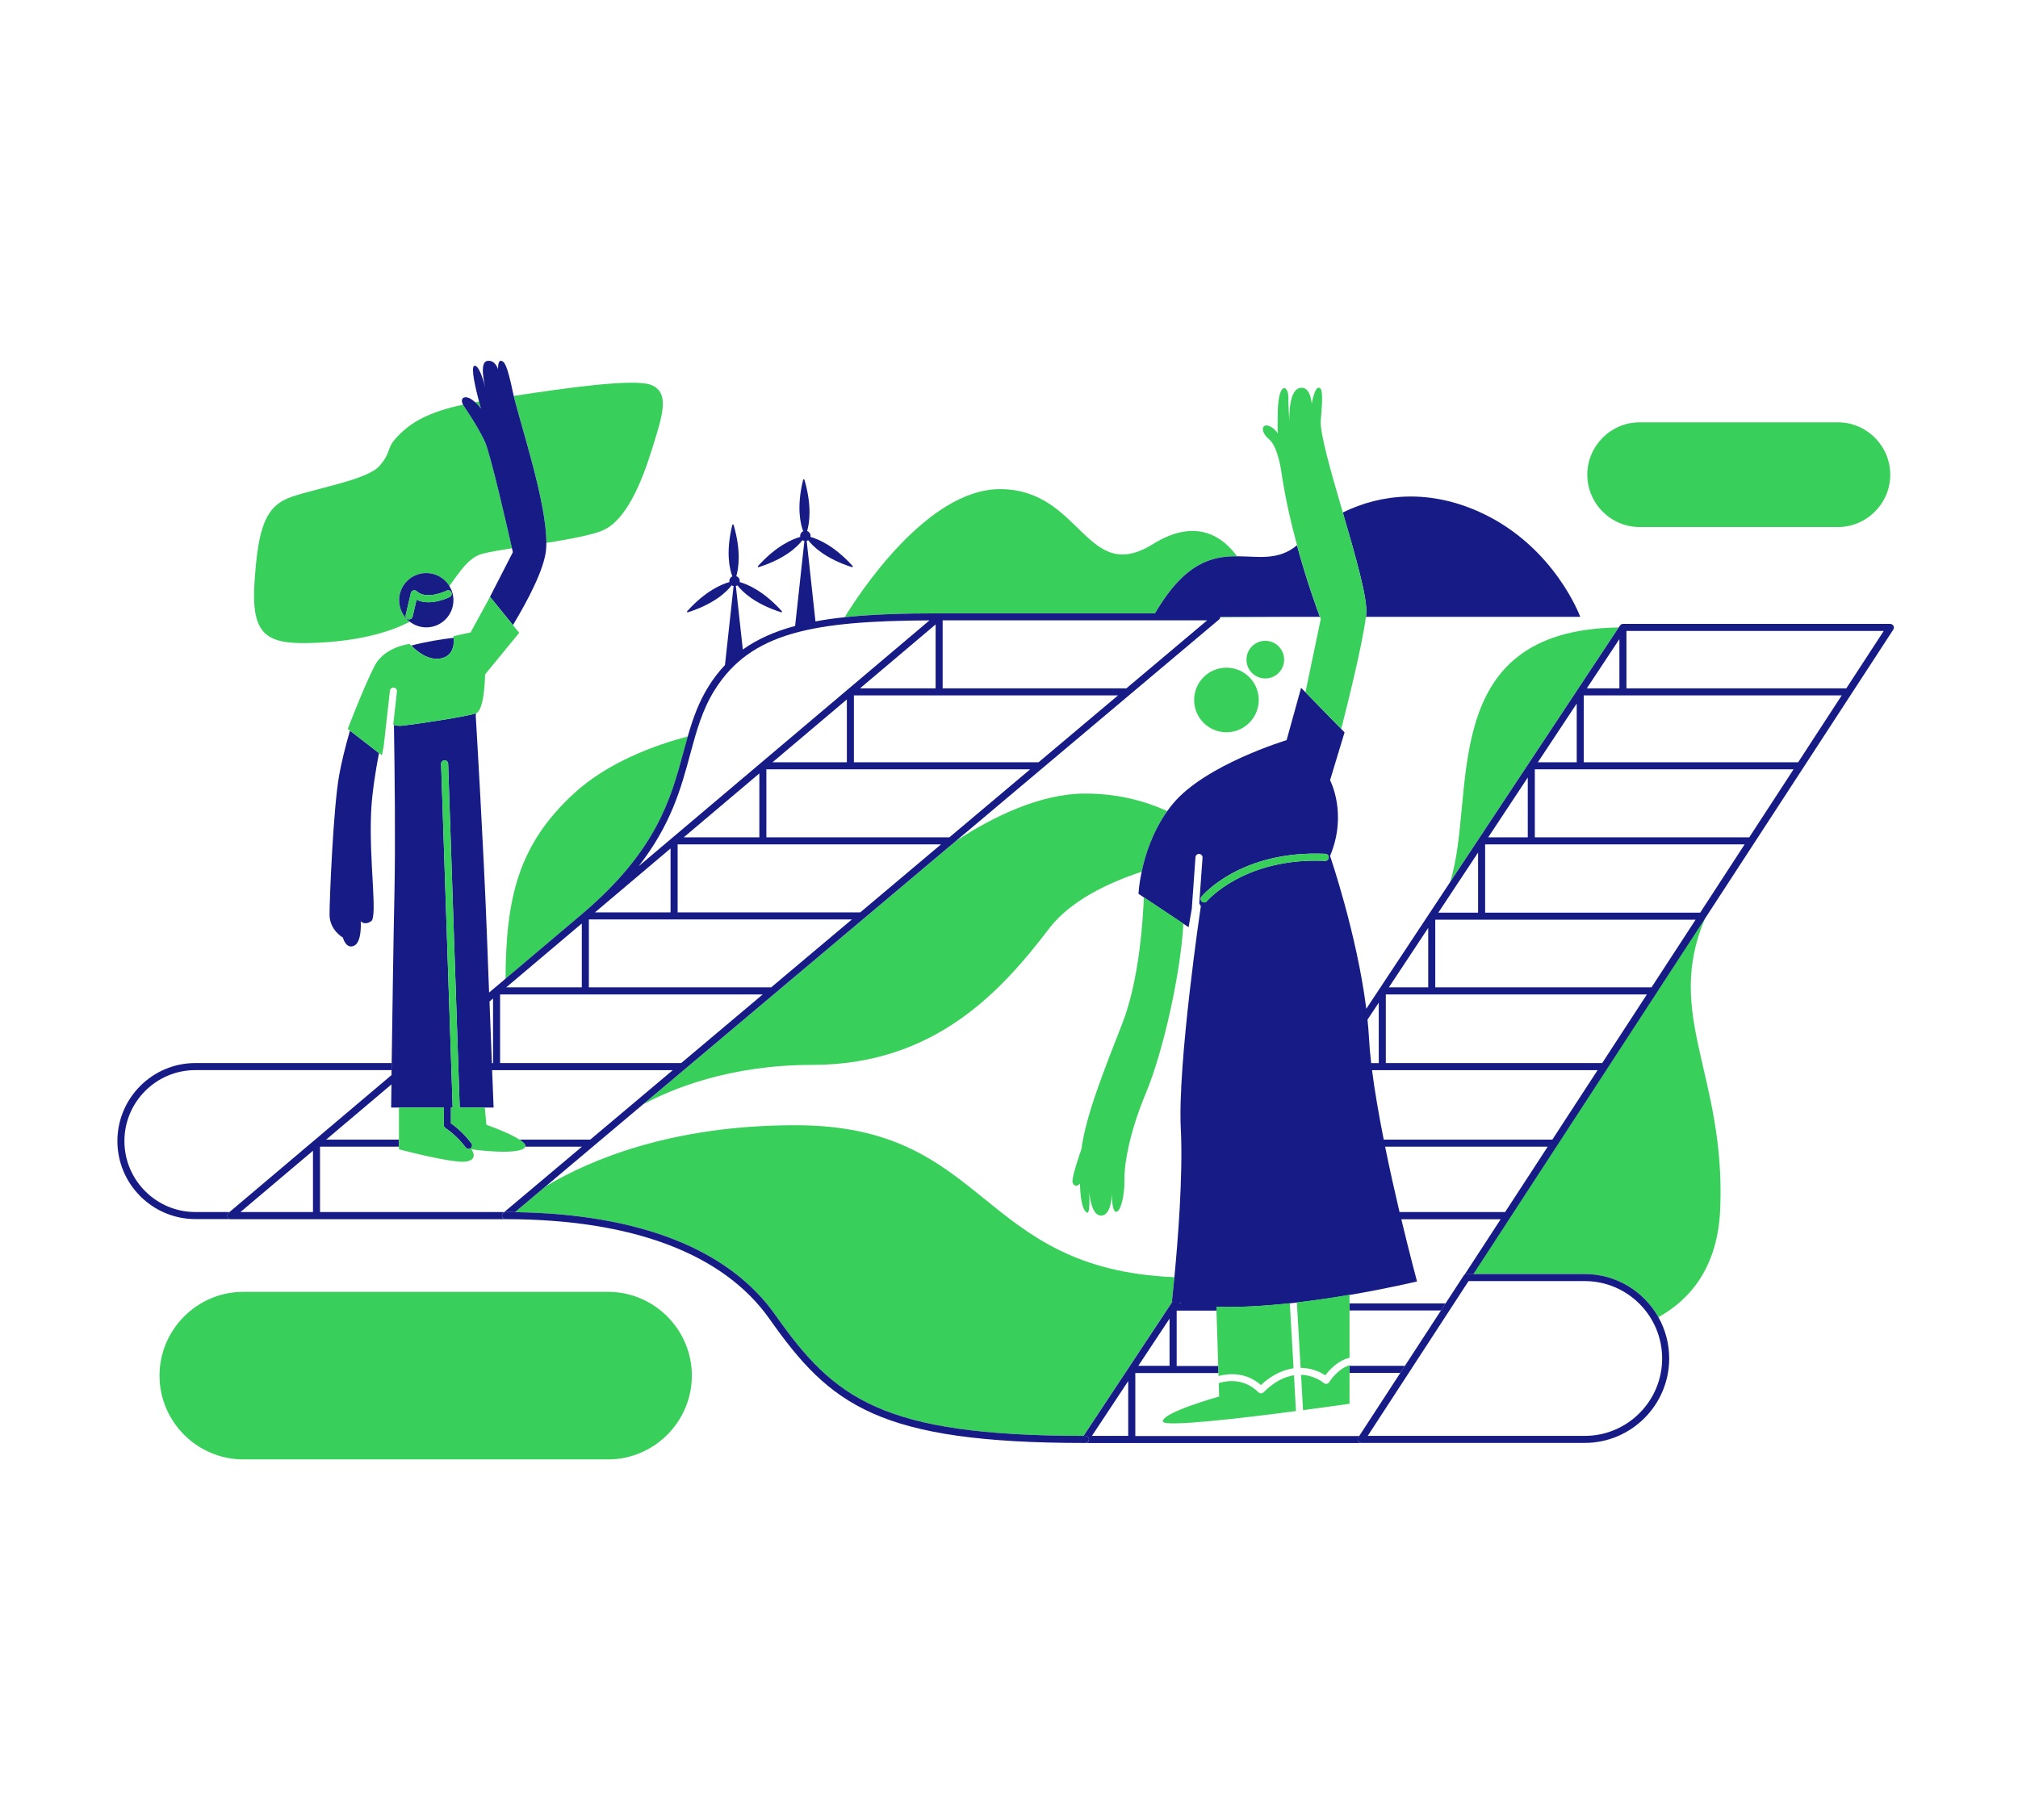
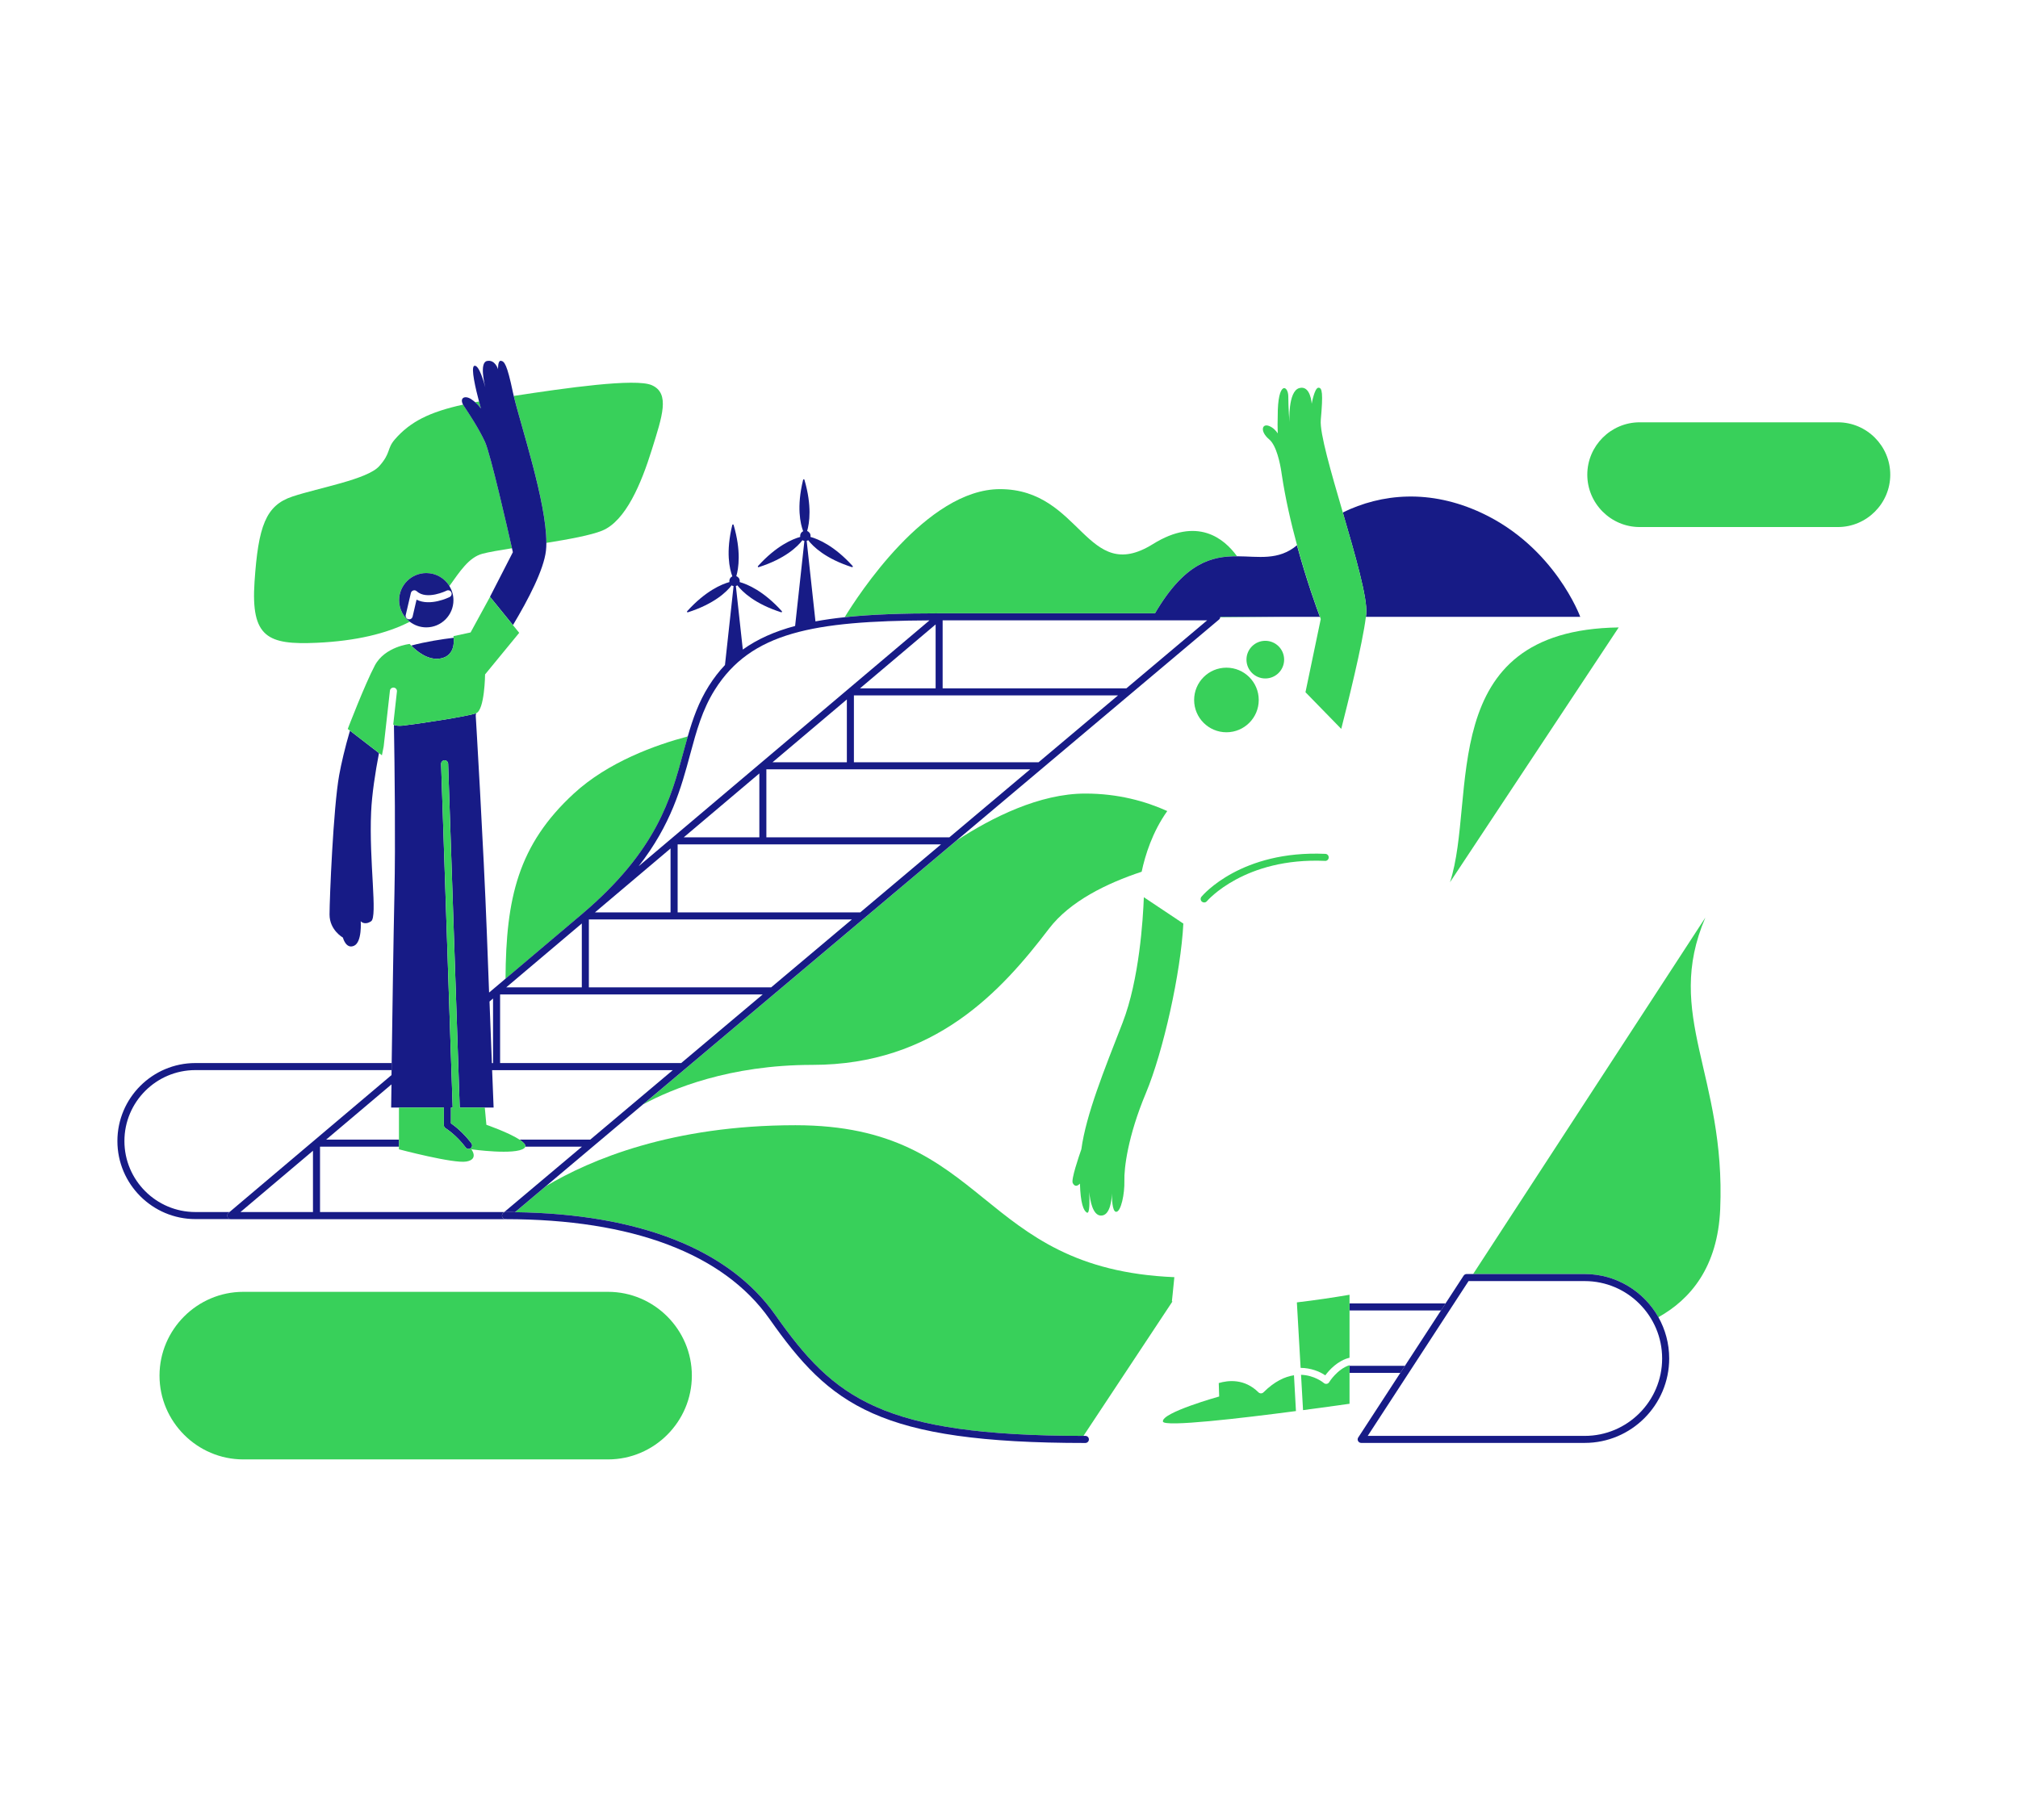
<svg xmlns="http://www.w3.org/2000/svg" width="235" height="212" viewBox="0 0 235 212" fill="none">
  <path d="M134.501 71.429C137.983 65.474 141.146 64.776 144.054 64.784C142.554 62.71 139.445 60.139 134.262 63.367C126.48 68.209 125.962 56.968 116.45 56.968C107.879 56.968 99.87 69.421 98.367 71.881C101.546 71.544 105.185 71.429 109.357 71.429H134.501Z" fill="#38D05A" />
  <path d="M142.107 71.84C142.107 71.865 142.103 71.885 142.099 71.906L149.541 71.84H142.107Z" fill="#38D05A" />
  <path d="M67.897 106.359C76.505 99.02 78.14 92.962 79.586 87.623C79.754 86.995 79.922 86.379 80.099 85.767C76.349 86.757 70.821 88.74 66.821 92.424C60.332 98.404 58.919 104.606 58.87 113.994L67.897 106.359Z" fill="#38D05A" />
  <path d="M184.545 148.382C188.225 148.382 191.436 150.415 193.12 153.413C196.862 151.331 200.032 147.573 200.32 140.838C200.981 125.174 193.707 118.245 198.595 106.865L171.55 148.382H184.545Z" fill="#38D05A" />
  <path d="M63.589 138.139L59.983 141.179C74.444 141.38 84.908 145.503 90.284 153.142C97.16 162.909 102.651 167.209 126.172 167.234L136.534 151.578C136.513 151.574 136.488 151.565 136.468 151.561C136.468 151.561 136.591 150.473 136.755 148.748C113.674 147.787 115.263 131.051 92.63 131.051C78.23 131.051 68.743 135.067 63.589 138.139Z" fill="#38D05A" />
  <path d="M111.378 97.907L74.887 128.627C78.226 126.824 84.954 124.023 94.605 124.023C108.844 124.023 116.627 115.419 122.159 108.158C124.599 104.959 128.899 102.868 132.948 101.529C133.355 99.607 134.193 96.905 135.93 94.461C133.404 93.319 130.213 92.424 126.393 92.424C121.054 92.42 115.506 95.213 111.378 97.907Z" fill="#38D05A" />
  <path d="M168.856 102.749L188.5 73.076C166.909 73.376 172.047 92.962 168.856 102.749Z" fill="#38D05A" />
-   <path d="M220.124 72.661H188.997C188.947 72.661 188.898 72.674 188.853 72.69C188.845 72.694 188.832 72.698 188.824 72.702C188.783 72.723 188.746 72.747 188.713 72.78C188.705 72.784 188.701 72.793 188.697 72.801C188.68 72.817 188.668 72.834 188.656 72.85L188.5 73.084L168.856 102.757L159.106 117.489C158.009 108.766 154.888 99.689 154.888 99.689C156.962 94.761 154.888 90.872 154.888 90.872L156.576 85.294L156.194 84.904L152.029 80.633L151.516 80.107L149.828 86.202C149.828 86.202 140.361 89.056 136.599 93.595C136.361 93.878 136.139 94.17 135.93 94.465C134.193 96.909 133.351 99.611 132.948 101.533C132.624 103.065 132.578 104.1 132.578 104.1L133.203 104.515L137.803 107.583L138.415 107.994L138.788 105.829L139.215 99.837C139.232 99.611 139.421 99.435 139.655 99.455C139.881 99.472 140.053 99.669 140.037 99.895L139.655 105.217L139.84 105.53C139.84 105.53 137.117 123.818 137.507 131.469C137.782 136.866 137.154 144.641 136.759 148.76C136.595 150.485 136.472 151.573 136.472 151.573C136.492 151.577 136.517 151.586 136.538 151.59L126.176 167.246C126.25 167.246 126.324 167.246 126.397 167.246C126.623 167.246 126.808 167.431 126.808 167.656C126.808 167.882 126.623 168.067 126.397 168.067H158.523C158.371 168.067 158.235 167.985 158.161 167.854C158.087 167.722 158.095 167.562 158.178 167.435L158.301 167.25H132.209V159.915H141.901L141.877 159.093H137.026V152.641H141.676L141.663 152.21C144.353 152.292 147.323 152.107 150.218 151.795C150.493 151.766 150.764 151.733 151.035 151.705C153.192 151.454 155.286 151.138 157.167 150.818C161.701 150.046 165.016 149.245 165.016 149.245C165.016 149.245 164.198 146.23 163.188 142.004H174.753L170.466 148.588C170.54 148.473 170.671 148.403 170.811 148.403H171.57L198.615 106.885L220.485 73.314C220.567 73.187 220.575 73.027 220.501 72.895C220.428 72.764 220.271 72.661 220.124 72.661ZM209.396 88.781H184.434V80.99H214.472L209.396 88.781ZM203.704 97.521H178.733V89.603H208.862L203.704 97.521ZM159.775 124.635H186.044L180.77 132.73H161.139C160.584 129.946 160.095 127.145 159.775 124.635ZM179.086 88.781L183.612 81.943V88.781H179.086ZM173.304 97.521L177.912 90.555V97.521H173.304ZM192.319 114.996H167.139V107.119H197.453L192.319 114.996ZM167.492 106.298L172.125 99.295V106.298H167.492ZM166.318 114.996H161.734L166.318 108.072V114.996ZM191.785 115.818L186.578 123.81H161.381V115.818H191.785ZM197.987 106.298H172.946V98.342H203.166L197.987 106.298ZM184.787 80.169L188.582 74.435V80.169H184.787ZM160.56 116.775V123.814H159.677C159.557 122.8 159.471 121.839 159.426 120.956C159.385 120.233 159.327 119.498 159.249 118.754L160.56 116.775ZM139.914 104.433C140.098 104.211 144.555 99.004 154.342 99.443C154.567 99.451 154.744 99.644 154.732 99.87C154.719 100.096 154.526 100.281 154.305 100.26C144.92 99.846 140.587 104.905 140.546 104.955C140.464 105.053 140.349 105.102 140.23 105.102C140.135 105.102 140.045 105.07 139.967 105.008C139.79 104.868 139.77 104.605 139.914 104.433ZM127.157 167.233L131.383 160.851V167.233H127.157ZM132.558 159.073L136.197 153.578V159.073H132.558ZM137.371 151.803L137.396 151.766C137.466 151.779 137.536 151.791 137.605 151.803H137.371ZM162.979 141.166C162.432 138.846 161.841 136.221 161.299 133.552H180.232L175.271 141.166H162.979ZM215.006 80.169H189.403V73.483H219.364L215.006 80.169Z" fill="#171B86" />
  <path d="M157.155 152.625H167.809L168.342 151.803H157.155V152.625Z" fill="#171B86" />
  <path d="M157.155 159.894H163.073L163.607 159.073H157.155V159.894Z" fill="#171B86" />
  <path d="M26.49 141.717C26.433 141.556 26.478 141.372 26.609 141.261L26.724 141.162H22.753C18.194 141.162 14.489 137.454 14.489 132.895C14.489 128.336 18.198 124.631 22.753 124.631H45.608C45.612 124.365 45.617 124.093 45.621 123.81H22.757C17.746 123.81 13.672 127.884 13.672 132.895C13.672 137.905 17.746 141.984 22.757 141.984H26.876C26.704 141.988 26.548 141.881 26.49 141.717Z" fill="#171B86" />
  <path d="M159.102 71.474C159.089 71.589 159.077 71.713 159.061 71.84H184.023C184.023 71.84 181.066 63.724 172.536 59.741C166.519 56.931 160.872 57.482 156.37 59.687C157.804 64.603 159.266 69.651 159.102 71.474Z" fill="#171B86" />
  <path d="M58.455 141.577C58.455 141.351 58.64 141.166 58.866 141.166C59.24 141.166 59.609 141.17 59.979 141.174L63.585 138.135L74.883 128.623L111.374 97.903L141.963 72.152C142.041 72.086 142.082 72 142.099 71.905C142.103 71.885 142.107 71.86 142.107 71.84H149.541H153.705C153.364 70.932 152.165 67.667 151.035 63.507C148.863 65.326 146.555 64.796 144.058 64.788C141.15 64.776 137.987 65.478 134.505 71.433H109.366C105.193 71.433 101.55 71.548 98.375 71.885C97.172 72.012 96.034 72.172 94.962 72.37L93.94 62.993C94.001 62.977 94.063 62.952 94.116 62.915C94.687 63.654 96.112 65.059 99.213 66.053C99.287 66.078 99.349 65.983 99.295 65.926C97.16 63.564 95.291 62.784 94.379 62.533C94.387 62.492 94.391 62.451 94.391 62.41C94.391 62.151 94.227 61.929 93.993 61.847C94.256 60.94 94.576 58.94 93.677 55.876C93.656 55.802 93.546 55.802 93.525 55.88C92.749 59.042 93.201 60.993 93.529 61.868C93.324 61.962 93.18 62.172 93.18 62.414C93.18 62.455 93.184 62.496 93.192 62.533C92.285 62.784 90.408 63.56 88.268 65.93C88.215 65.987 88.276 66.082 88.35 66.057C91.455 65.063 92.88 63.654 93.447 62.915C93.513 62.96 93.591 62.989 93.673 63.005L92.593 72.903C90.227 73.536 88.215 74.423 86.502 75.651L85.693 68.25C85.754 68.234 85.816 68.209 85.87 68.172C86.44 68.911 87.865 70.316 90.966 71.31C91.04 71.335 91.102 71.24 91.048 71.183C88.913 68.821 87.044 68.045 86.132 67.79C86.141 67.749 86.145 67.708 86.145 67.667C86.145 67.408 85.98 67.186 85.746 67.104C86.009 66.197 86.329 64.197 85.43 61.133C85.409 61.059 85.299 61.059 85.278 61.137C84.502 64.299 84.954 66.25 85.282 67.125C85.077 67.219 84.933 67.429 84.933 67.671C84.933 67.712 84.937 67.753 84.945 67.79C84.038 68.041 82.161 68.817 80.021 71.187C79.968 71.244 80.029 71.339 80.103 71.314C83.208 70.32 84.633 68.911 85.2 68.172C85.266 68.217 85.344 68.246 85.426 68.263L84.424 77.454C83.738 78.177 83.114 78.986 82.547 79.885C81.36 81.766 80.678 83.725 80.091 85.767C79.914 86.379 79.746 86.999 79.578 87.623C78.136 92.966 76.497 99.02 67.889 106.359L58.862 113.99L56.956 115.6C56.874 113.419 56.784 111.103 56.697 108.762C56.307 98.388 55.4 83.344 55.4 83.344L55.432 83.072C54.426 83.45 48.483 84.337 46.927 84.51C46.454 84.563 46.118 84.518 45.875 84.428C45.958 89.418 46.064 98.088 45.933 104.092C45.818 109.312 45.691 118.187 45.612 123.814C45.608 124.097 45.604 124.368 45.6 124.635C45.596 124.833 45.596 125.021 45.592 125.21L26.716 141.17L26.601 141.269C26.47 141.38 26.42 141.56 26.482 141.725C26.54 141.885 26.696 141.996 26.868 141.996H58.858C58.64 141.988 58.455 141.803 58.455 141.577ZM80.378 87.832C81.097 85.171 81.775 82.658 83.253 80.317C87.463 73.643 94.72 72.32 108.24 72.254L98.601 80.403L74.374 100.885C78.169 96.018 79.323 91.738 80.378 87.832ZM120.939 88.781H99.439V80.99H130.196L120.939 88.781ZM89.96 88.781L98.618 81.462V88.781H89.96ZM79.623 97.521L88.428 90.079V97.521H79.623ZM69.285 106.261L78.087 98.819V106.261H69.285ZM68.575 107.082H99.205L89.8 114.996H68.575V107.082ZM100.178 106.261H78.912V98.342H109.583L100.178 106.261ZM110.557 97.521H89.245V89.603H119.962L110.557 97.521ZM100.15 80.169L108.955 72.727V80.169H100.15ZM67.753 114.996H58.948L67.753 107.554V114.996ZM88.822 115.818L79.327 123.81H58.237V115.818H88.822ZM131.17 80.169H109.772V72.25H140.575L131.17 80.169ZM57.416 116.294V123.814H57.281C57.203 121.81 57.108 119.35 57.005 116.643L57.416 116.294ZM46.459 128.993H51.691V131.051C51.691 131.194 51.765 131.326 51.888 131.4C51.9 131.408 53.132 132.172 54.237 133.65C54.319 133.757 54.443 133.815 54.566 133.815C54.652 133.815 54.738 133.786 54.812 133.732C54.993 133.597 55.03 133.338 54.894 133.157C53.95 131.901 52.931 131.12 52.512 130.829V128.993H52.714L51.366 88.974C51.358 88.748 51.535 88.559 51.765 88.551C51.983 88.539 52.18 88.719 52.188 88.95L53.535 128.981C53.535 128.985 53.531 128.989 53.531 128.993H56.455H57.482C57.482 128.993 57.416 127.321 57.309 124.635H78.35L68.735 132.73H60.496C60.948 133.026 61.231 133.313 61.174 133.552H67.766L58.718 141.166H37.267V133.552H46.463V132.73H37.977L45.588 126.295C45.567 127.962 45.551 128.993 45.551 128.993H46.459ZM36.446 134.024V141.166H27.997L36.446 134.024Z" fill="#171B86" />
  <path d="M54.024 47.284C53.987 47.231 53.954 47.177 53.929 47.124C49.999 47.986 47.761 49.124 45.982 51.173C45.025 52.278 45.551 52.73 44.167 54.286C42.783 55.843 37.164 56.796 34.051 57.831C30.938 58.866 30.076 61.289 29.64 67.774C29.205 74.259 31.197 75.121 36.901 74.863C41.427 74.657 45.029 73.795 47.719 72.415C46.964 71.836 46.475 70.928 46.475 69.905C46.475 68.16 47.892 66.743 49.637 66.743C50.779 66.743 51.777 67.351 52.332 68.258C53.547 66.566 54.594 64.915 56.18 64.492C56.927 64.295 58.168 64.082 59.621 63.852C59.141 61.712 57.129 52.886 56.484 51.481C55.757 49.88 54.632 48.192 54.024 47.284Z" fill="#38D05A" />
  <path d="M56.016 47.588C56.016 47.588 55.917 47.255 55.79 46.763C55.638 46.791 55.482 46.816 55.334 46.845C55.798 47.243 56.016 47.588 56.016 47.588Z" fill="#38D05A" />
  <path d="M63.63 63.227C66.254 62.809 68.813 62.336 70.107 61.81C72.875 60.685 74.69 56.278 75.902 52.385C77.113 48.496 78.062 45.814 75.902 44.861C74.017 44.031 65.938 45.177 59.831 46.114C60.656 49.576 63.651 58.517 63.63 63.227Z" fill="#38D05A" />
  <path d="M46.459 133.548V133.856C46.459 133.856 52.812 135.544 54.307 135.281C55.798 135.022 54.89 133.856 54.89 133.856C54.89 133.856 60.012 134.57 61.051 133.724C61.116 133.671 61.157 133.609 61.174 133.548C61.231 133.31 60.948 133.022 60.496 132.726C59.227 131.897 56.64 131.001 56.64 131.001L56.455 128.993H53.531C53.531 128.989 53.535 128.985 53.535 128.981L52.188 88.95C52.18 88.724 51.978 88.543 51.765 88.551C51.539 88.559 51.362 88.748 51.366 88.974L52.714 128.993H52.512V130.829C52.931 131.121 53.95 131.897 54.894 133.158C55.03 133.338 54.993 133.597 54.812 133.733C54.738 133.786 54.652 133.815 54.566 133.815C54.443 133.815 54.319 133.757 54.237 133.65C53.128 132.172 51.9 131.408 51.888 131.4C51.765 131.326 51.691 131.194 51.691 131.051V128.993H46.459V132.726V133.548Z" fill="#38D05A" />
  <path d="M59.736 72.801C61.523 69.823 63.326 66.353 63.577 64.143C63.609 63.86 63.626 63.552 63.626 63.223C63.646 58.513 60.652 49.572 59.827 46.114C59.79 45.962 59.757 45.814 59.728 45.682C59.038 42.397 58.734 42.093 58.344 42.023C57.954 41.953 57.999 43 57.999 43C57.999 43 57.654 41.834 56.701 42.047C55.818 42.249 56.426 44.758 56.517 45.115C56.426 44.77 55.794 42.409 55.231 42.61C54.788 42.77 55.416 45.382 55.781 46.754C55.913 47.247 56.007 47.58 56.007 47.58C56.007 47.58 55.79 47.235 55.325 46.836C55.198 46.725 55.05 46.61 54.882 46.499C54.151 46.011 53.498 46.327 53.921 47.12C53.95 47.169 53.978 47.222 54.015 47.28C54.619 48.188 55.745 49.876 56.48 51.473C57.124 52.878 59.133 61.704 59.617 63.843C59.683 64.143 59.724 64.312 59.724 64.312L57.059 69.507L59.736 72.801Z" fill="#171B86" />
  <path d="M51.346 76.682C52.907 76.362 52.89 74.821 52.833 74.279C51.469 74.444 49.58 74.731 47.892 75.187C48.377 75.696 49.802 76.998 51.346 76.682Z" fill="#171B86" />
  <path d="M39.501 90.26C38.811 94.063 38.376 104.7 38.376 106.515C38.376 108.331 39.932 109.197 39.932 109.197C39.932 109.197 40.278 110.581 41.23 110.15C42.183 109.719 42.007 107.296 42.007 107.296C42.007 107.296 42.438 107.813 43.218 107.296C43.998 106.778 42.959 100.293 43.218 94.584C43.313 92.473 43.695 89.997 44.134 87.709L40.754 85.101C40.167 87.085 39.735 88.97 39.501 90.26Z" fill="#171B86" />
-   <path d="M146.838 161.307C148.165 160.083 149.467 159.525 150.637 159.36L150.202 151.779C147.306 152.091 144.337 152.276 141.647 152.194L141.659 152.625L141.865 159.077L141.889 159.898L141.901 160.256C143.154 159.931 145.105 159.804 146.838 161.307Z" fill="#38D05A" />
  <path d="M157.155 158.995C155.726 159.455 154.793 160.958 154.785 160.978C154.724 161.081 154.617 161.155 154.498 161.171C154.379 161.192 154.255 161.155 154.165 161.077C154.091 161.015 153.068 160.169 151.508 160.12L151.742 164.235C154.851 163.824 157.155 163.492 157.155 163.492V159.894V159.073V158.995Z" fill="#38D05A" />
  <path d="M147.134 162.161C147.056 162.239 146.949 162.28 146.842 162.28C146.735 162.28 146.633 162.239 146.551 162.161C144.92 160.543 143.027 160.752 141.926 161.081L141.975 162.646C141.975 162.646 135.232 164.527 135.425 165.566C135.552 166.235 144.542 165.18 150.916 164.342L150.686 160.173C149.639 160.329 148.428 160.876 147.134 162.161Z" fill="#38D05A" />
  <path d="M151.459 159.311C152.65 159.323 153.66 159.726 154.333 160.182C154.777 159.586 155.763 158.465 157.155 158.132V152.625V151.803V150.797C155.27 151.117 153.179 151.434 151.023 151.684L151.459 159.311Z" fill="#38D05A" />
  <path d="M125.925 133.856C125.613 134.747 124.714 137.384 124.923 137.79C125.17 138.263 125.486 138.135 125.761 137.852C125.827 140.131 126.172 140.998 126.566 141.228C126.915 141.433 126.89 139.864 126.841 138.821C126.948 139.877 127.26 141.515 128.168 141.573C129.338 141.647 129.47 139.515 129.486 138.973C129.482 139.445 129.498 141.137 129.983 141.137C130.546 141.137 130.977 139.018 130.936 137.548C130.891 136.078 131.326 132.361 133.445 127.301C135.47 122.463 137.515 113.243 137.803 107.567L133.203 104.499C133.108 107.016 132.681 114.089 130.722 119.128C128.562 124.677 126.48 129.806 125.925 133.856Z" fill="#38D05A" />
  <path d="M142.821 77.762C140.743 77.762 139.059 79.446 139.059 81.524C139.059 83.602 140.743 85.286 142.821 85.286C144.9 85.286 146.583 83.602 146.583 81.524C146.583 79.446 144.9 77.762 142.821 77.762Z" fill="#38D05A" />
  <path d="M147.347 74.633C146.136 74.633 145.154 75.614 145.154 76.826C145.154 78.037 146.136 79.019 147.347 79.019C148.559 79.019 149.54 78.037 149.54 76.826C149.54 75.614 148.559 74.633 147.347 74.633Z" fill="#38D05A" />
  <path d="M153.804 72.099L152.025 80.621L156.19 84.892C156.88 82.198 158.683 74.969 159.061 71.836C159.077 71.704 159.089 71.585 159.102 71.47C159.266 69.647 157.804 64.599 156.375 59.687C155.007 54.993 153.668 50.426 153.808 48.902C154.087 45.789 153.98 45.14 153.528 45.157C153.077 45.173 152.752 47.021 152.752 47.021C152.752 47.021 152.621 44.816 151.294 45.202C149.968 45.588 150.157 49.161 150.157 49.161C150.157 49.161 150.025 47.473 150.025 46.179C150.025 44.881 148.777 44.233 148.793 48.491C148.768 49.136 148.773 49.802 148.797 50.475C148.596 50.175 148.271 49.806 147.799 49.617C146.933 49.272 146.711 50.262 147.799 51.173C148.674 51.904 149.085 54.085 149.212 54.919C149.228 55.022 149.241 55.124 149.257 55.223C149.257 55.235 149.261 55.248 149.261 55.248V55.243C149.688 58.102 150.354 60.965 151.044 63.498C152.177 67.659 153.372 70.928 153.713 71.832C153.767 72.004 153.804 72.099 153.804 72.099Z" fill="#38D05A" />
  <path d="M49.642 66.743C47.896 66.743 46.479 68.16 46.479 69.905C46.479 70.928 46.968 71.84 47.724 72.415C48.258 72.821 48.919 73.068 49.642 73.068C51.387 73.068 52.804 71.651 52.804 69.905C52.804 69.302 52.631 68.739 52.336 68.254C51.781 67.351 50.783 66.743 49.642 66.743ZM52.003 68.792C52.204 68.69 52.451 68.772 52.553 68.977C52.656 69.178 52.574 69.425 52.373 69.528C52.27 69.581 50.102 70.649 48.508 69.84L48.048 71.819C48.003 72.008 47.834 72.135 47.65 72.135C47.617 72.135 47.588 72.131 47.555 72.123C47.333 72.074 47.198 71.852 47.247 71.63L47.847 69.067C47.88 68.924 47.986 68.813 48.126 68.768C48.266 68.722 48.418 68.76 48.524 68.858C49.695 69.93 51.983 68.805 52.003 68.792Z" fill="#181D85" />
  <path d="M46.935 84.51C48.492 84.337 54.438 83.45 55.441 83.072C56.447 82.695 56.488 78.546 56.488 78.546L60.463 73.704L59.732 72.805L57.063 69.515L54.8 73.659L52.804 74.09C52.804 74.09 52.816 74.164 52.828 74.283C52.886 74.826 52.902 76.366 51.342 76.686C49.802 77.002 48.372 75.696 47.888 75.191C47.773 75.072 47.711 74.998 47.711 74.998C47.711 74.998 44.816 75.302 43.649 77.507C42.483 79.713 40.495 84.9 40.495 84.9L40.758 85.101L44.138 87.709L44.475 87.968L44.68 86.933L45.407 80.444C45.432 80.218 45.633 80.062 45.863 80.082C46.089 80.107 46.249 80.312 46.224 80.538L45.793 84.391C45.826 84.407 45.855 84.419 45.892 84.432C46.126 84.514 46.463 84.559 46.935 84.51Z" fill="#38D05A" />
  <path d="M70.809 150.456H28.334C22.966 150.456 18.576 154.847 18.576 160.215C18.576 165.582 22.966 169.973 28.334 169.973H70.809C76.177 169.973 80.567 165.582 80.567 160.215C80.571 154.851 76.177 150.456 70.809 150.456Z" fill="#38D05A" />
  <path d="M214.025 61.383C217.38 61.383 220.124 58.64 220.124 55.285C220.124 51.929 217.38 49.185 214.025 49.185H190.943C187.588 49.185 184.844 51.929 184.844 55.285C184.844 58.64 187.588 61.383 190.943 61.383H214.025Z" fill="#38D05A" />
  <path d="M184.545 148.382H171.55H170.79C170.651 148.382 170.523 148.452 170.445 148.567L168.338 151.803L167.804 152.625L163.603 159.077L163.069 159.898L158.292 167.234L158.169 167.418C158.087 167.546 158.079 167.706 158.153 167.837C158.227 167.969 158.362 168.051 158.514 168.051H184.545C189.966 168.051 194.381 163.64 194.381 158.215C194.381 156.469 193.921 154.83 193.124 153.409C191.436 150.415 188.224 148.382 184.545 148.382ZM184.545 167.234H159.274L171.016 149.204H184.545C189.514 149.204 193.559 153.249 193.559 158.219C193.559 163.188 189.518 167.234 184.545 167.234Z" fill="#171B86" />
  <path d="M126.804 167.644C126.804 167.418 126.619 167.234 126.393 167.234C126.319 167.234 126.246 167.234 126.172 167.234C102.651 167.205 97.16 162.909 90.284 153.142C84.908 145.503 74.444 141.38 59.983 141.179C59.613 141.175 59.244 141.17 58.87 141.17C58.644 141.17 58.459 141.355 58.459 141.581C58.459 141.807 58.644 141.992 58.87 141.992C73.63 141.992 84.26 146.013 89.615 153.619C96.683 163.66 102.298 168.059 126.393 168.059C126.619 168.055 126.804 167.87 126.804 167.644Z" fill="#171B86" />
-   <path d="M48.524 68.858C48.418 68.76 48.266 68.727 48.126 68.768C47.986 68.809 47.88 68.924 47.847 69.068L47.247 71.63C47.194 71.852 47.333 72.074 47.555 72.123C47.588 72.131 47.617 72.135 47.65 72.135C47.834 72.135 48.007 72.008 48.048 71.819L48.508 69.84C50.102 70.653 52.27 69.581 52.373 69.528C52.574 69.425 52.656 69.178 52.553 68.977C52.451 68.776 52.204 68.694 52.003 68.792C51.983 68.805 49.695 69.93 48.524 68.858Z" fill="#38D05A" />
  <path d="M140.23 105.107C140.349 105.107 140.464 105.057 140.546 104.959C140.587 104.91 144.924 99.846 154.305 100.265C154.526 100.285 154.724 100.1 154.732 99.874C154.74 99.648 154.567 99.455 154.342 99.447C144.555 99.008 140.098 104.215 139.914 104.437C139.77 104.61 139.79 104.868 139.967 105.016C140.041 105.078 140.135 105.107 140.23 105.107Z" fill="#38D05A" />
</svg>